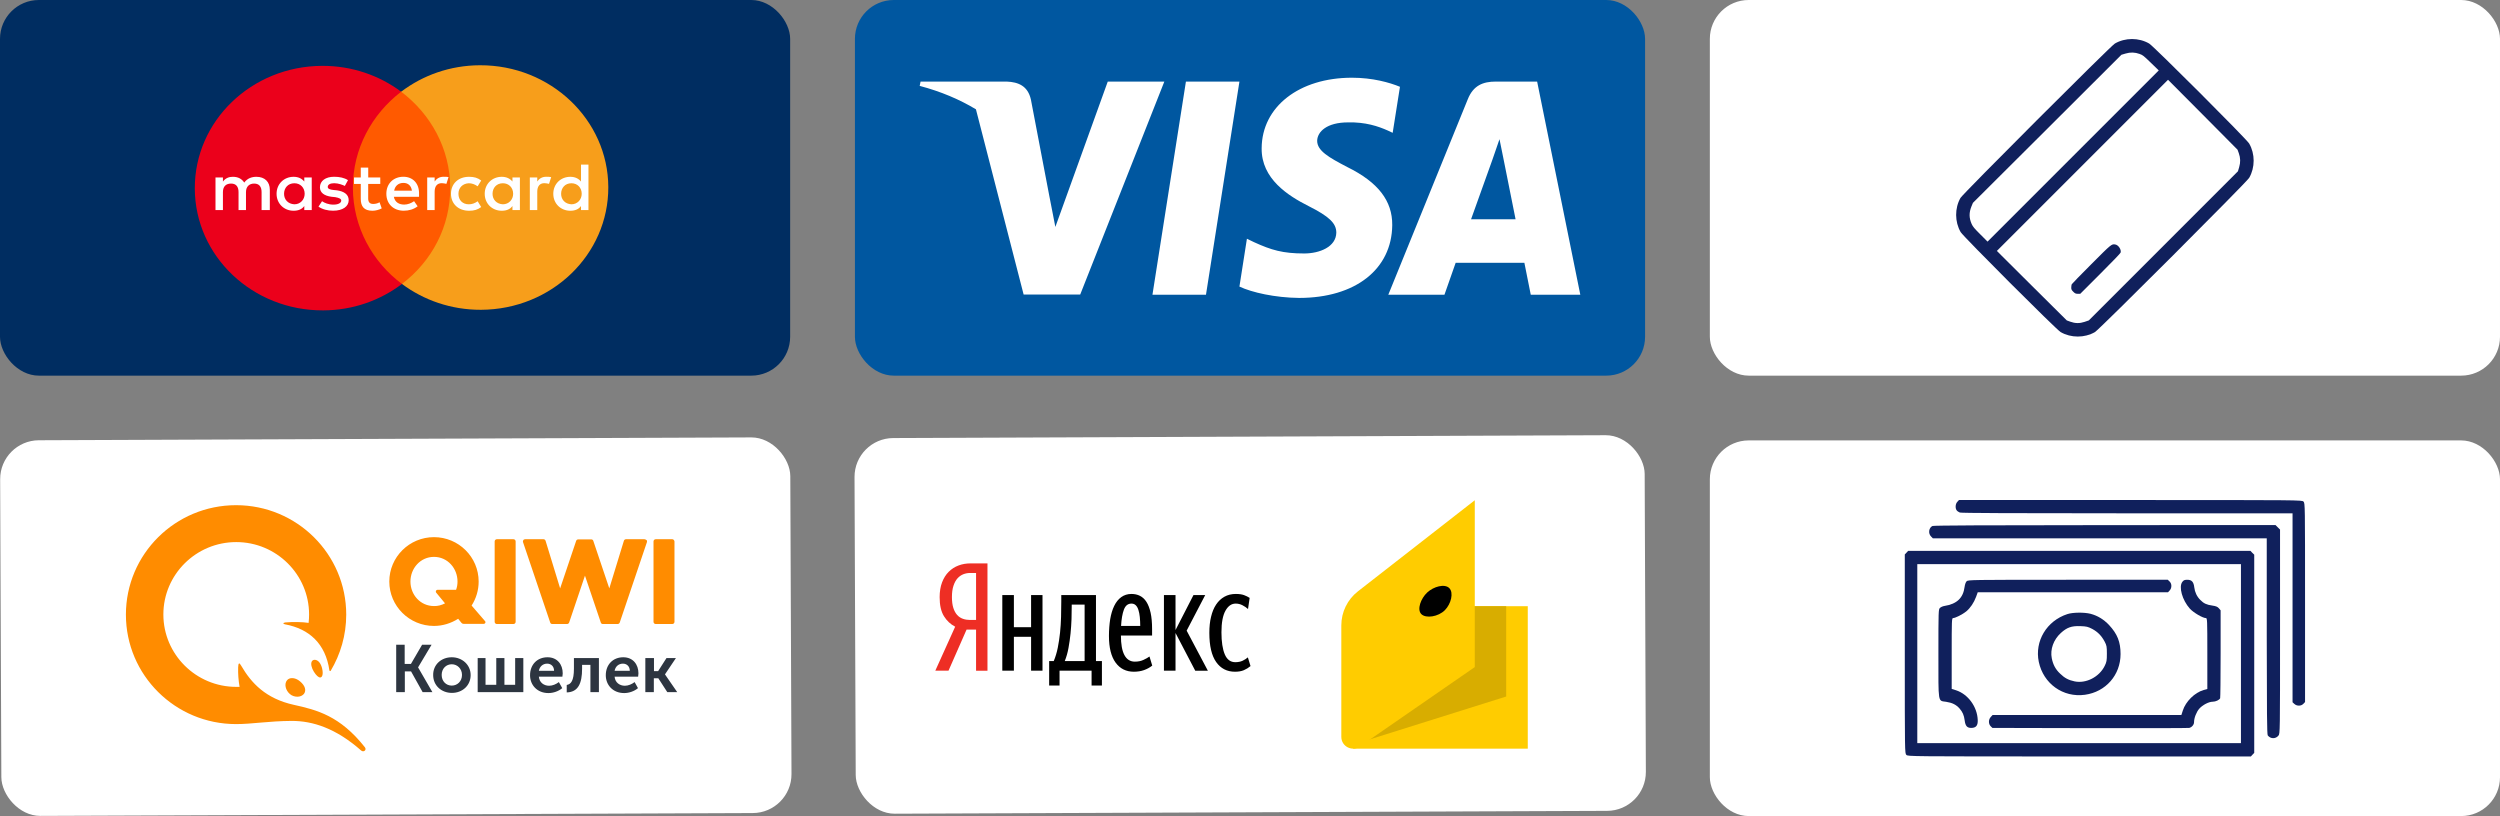
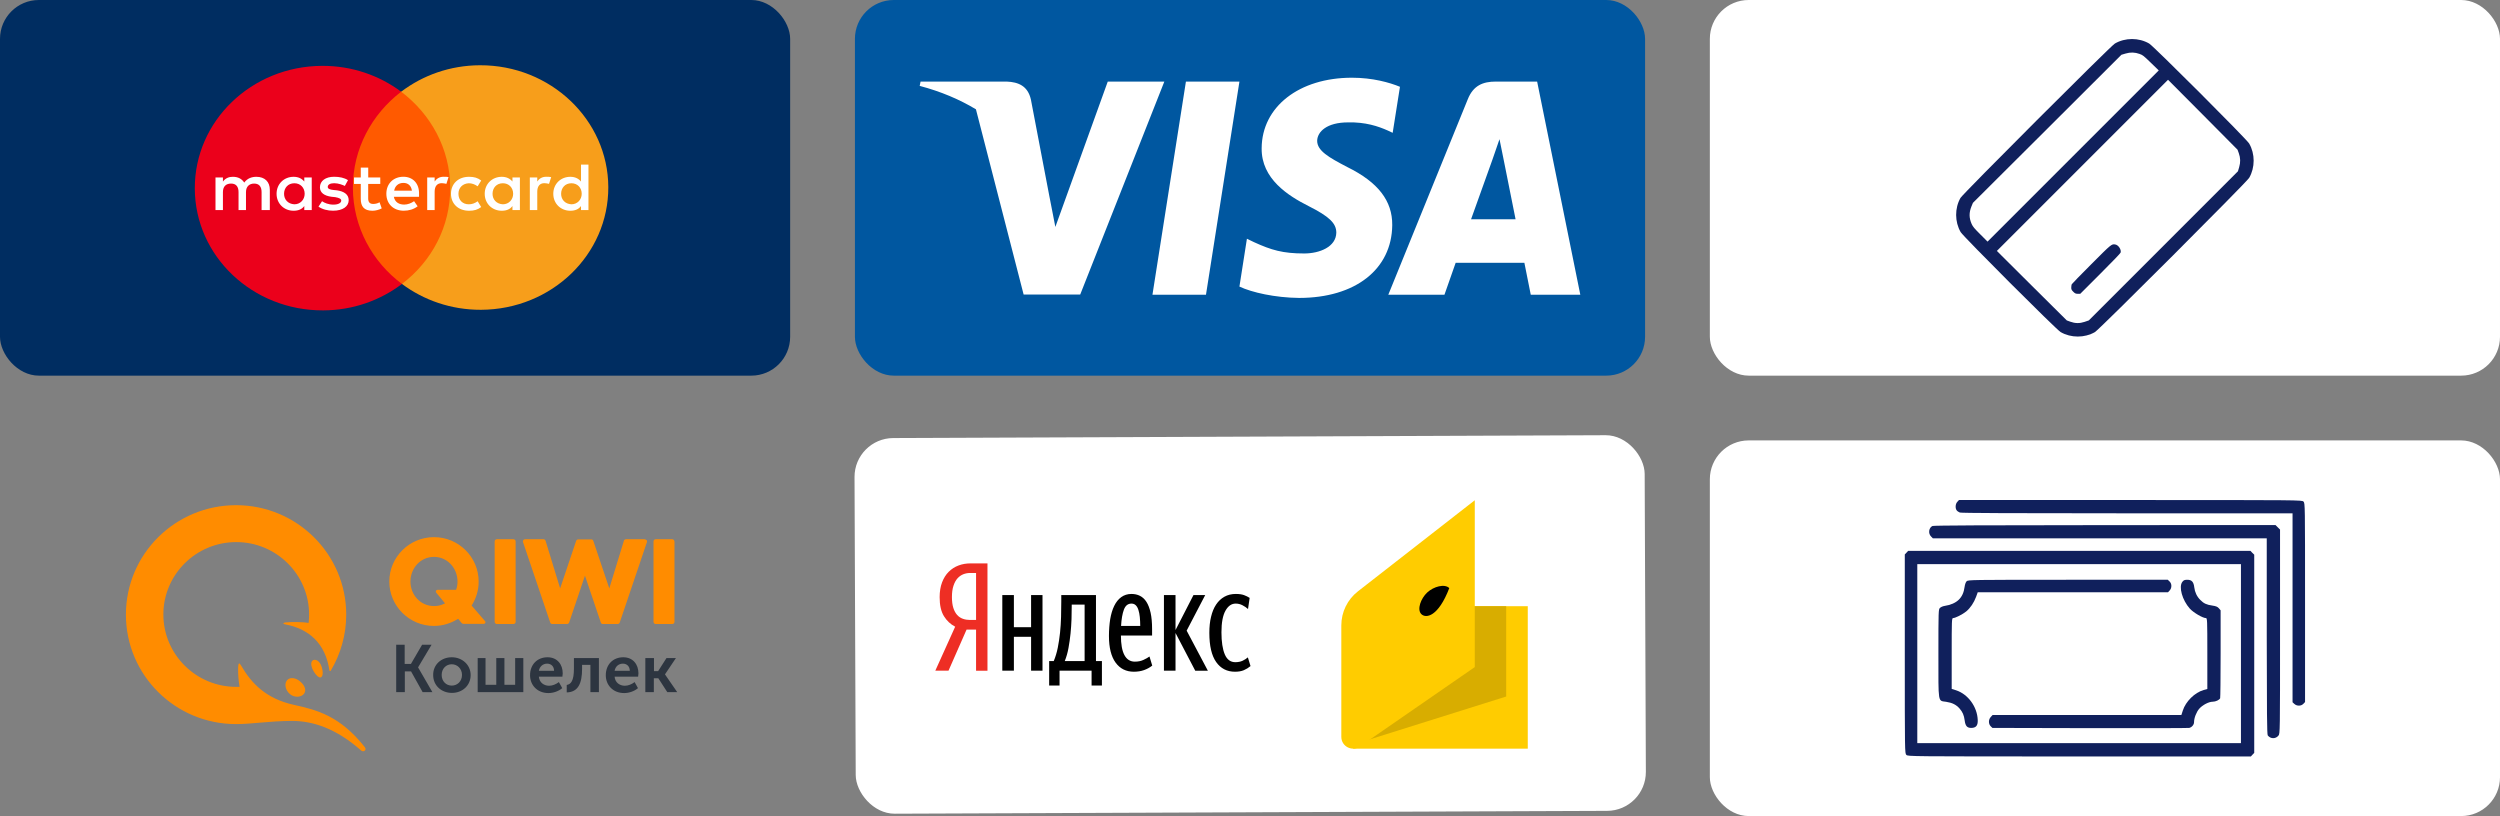
<svg xmlns="http://www.w3.org/2000/svg" width="193" height="63" viewBox="0 0 193 63" fill="none">
  <rect x="0" y="0" width="193" height="63" fill="#808080" stroke="none" />
  <rect x="66" width="61" height="29" rx="3" fill="#0057A0" />
  <path d="M104.371 6C105.969 6 107.262 6.367 108.077 6.7L107.515 10.254L107.142 10.079C106.394 9.746 105.406 9.414 104.063 9.449C102.433 9.449 101.702 10.167 101.685 10.867C101.685 11.637 102.569 12.146 104.014 12.898C106.394 14.071 107.498 15.507 107.481 17.38C107.448 20.794 104.626 23 100.291 23C98.438 22.982 96.653 22.579 95.684 22.124L96.262 18.43L96.806 18.693C98.149 19.307 99.033 19.568 100.683 19.568C101.872 19.568 103.147 19.06 103.163 17.958C103.163 17.24 102.62 16.714 101.021 15.909C99.458 15.121 97.367 13.808 97.4 11.444C97.418 8.241 100.291 6 104.371 6ZM93.101 22.755H88.969L91.553 6.298H95.684L93.101 22.755ZM122 22.755H118.175C118.175 22.755 117.8 20.864 117.682 20.286H112.378C112.225 20.722 111.515 22.742 111.511 22.755H107.176L113.312 7.664C113.738 6.596 114.486 6.298 115.472 6.298H118.667L122 22.755ZM77.715 6.298C78.616 6.333 79.347 6.631 79.585 7.682L81.029 15.242L81.03 15.244L81.473 17.52L85.519 6.298H89.887L83.393 22.737H79.024L75.342 8.438C74.071 7.673 72.621 7.058 71 6.631L71.068 6.298H77.715ZM115.761 10.745C115.564 11.335 115.226 12.283 115.217 12.32C115.217 12.32 113.908 15.979 113.567 16.925H117.002C116.833 16.105 116.054 12.188 116.049 12.163L115.761 10.745Z" fill="white" />
-   <rect y="34" width="61" height="29" rx="3" transform="rotate(-0.229 0 34)" fill="white" />
  <path d="M30.573 49.771H31.241V51.257H31.723L32.588 49.771H33.318L32.279 51.515V51.527L33.38 53.431H32.626L31.735 51.834H31.253V53.431H30.586V49.77L30.573 49.771ZM34.875 50.741C35.678 50.741 36.334 51.319 36.334 52.117C36.334 52.928 35.691 53.492 34.888 53.492C34.084 53.492 33.441 52.927 33.441 52.117C33.429 51.306 34.072 50.741 34.875 50.741ZM36.853 50.802H37.483V52.866H38.312V50.803H38.942V52.866H39.77V50.803H40.401V53.431H36.877V50.802H36.853ZM42.267 50.741C43.021 50.741 43.442 51.294 43.442 51.982C43.44 52.068 43.431 52.154 43.417 52.239H41.6C41.637 52.694 41.995 52.94 42.391 52.94C42.663 52.94 42.935 52.817 43.145 52.657L43.405 53.124C43.133 53.357 42.725 53.505 42.342 53.505C41.464 53.505 40.92 52.878 40.92 52.129C40.92 51.306 41.476 50.741 42.267 50.741ZM43.751 52.878C44.072 52.829 44.307 52.559 44.307 51.625V50.803H46.236V53.431H45.58V51.33H44.937V51.625C44.937 52.767 44.629 53.431 43.751 53.455V52.878ZM48.114 50.741C48.868 50.741 49.288 51.294 49.288 51.982C49.286 52.068 49.278 52.154 49.264 52.239H47.447C47.484 52.694 47.842 52.94 48.238 52.94C48.51 52.94 48.782 52.817 48.992 52.657L49.252 53.124C48.98 53.357 48.572 53.505 48.188 53.505C47.311 53.505 46.767 52.878 46.767 52.129C46.767 51.306 47.323 50.741 48.114 50.741ZM49.833 50.802H50.487V51.81H50.809L51.452 50.803H52.181L51.34 52.055V52.068L52.28 53.431H51.514L50.822 52.362H50.476V53.431H49.82V50.802H49.833ZM34.875 52.928C35.308 52.928 35.666 52.596 35.666 52.105C35.666 51.626 35.308 51.281 34.875 51.281C34.443 51.281 34.097 51.614 34.097 52.105C34.097 52.596 34.442 52.928 34.875 52.928ZM42.774 51.785C42.774 51.441 42.539 51.233 42.242 51.233C41.909 51.233 41.662 51.454 41.6 51.785L42.774 51.785ZM48.621 51.785C48.621 51.441 48.386 51.233 48.09 51.233C47.755 51.233 47.508 51.454 47.447 51.785L48.621 51.785Z" fill="#2D3540" />
  <path d="M39.807 41.8V48.002C39.808 48.025 39.804 48.048 39.795 48.069C39.787 48.09 39.774 48.109 39.758 48.125C39.742 48.141 39.723 48.154 39.701 48.162C39.68 48.17 39.657 48.175 39.635 48.174H38.361C38.338 48.175 38.316 48.17 38.294 48.162C38.273 48.154 38.254 48.141 38.238 48.125C38.222 48.109 38.209 48.09 38.2 48.069C38.192 48.048 38.188 48.025 38.188 48.002V41.8C38.188 41.777 38.192 41.755 38.2 41.734C38.209 41.713 38.222 41.694 38.238 41.677C38.254 41.661 38.273 41.649 38.294 41.64C38.316 41.632 38.338 41.628 38.361 41.628H39.635C39.657 41.628 39.68 41.632 39.701 41.64C39.723 41.649 39.742 41.661 39.758 41.677C39.774 41.694 39.787 41.713 39.795 41.734C39.804 41.755 39.808 41.777 39.807 41.8ZM49.746 41.628C49.796 41.628 49.858 41.653 49.919 41.702C49.956 41.739 49.956 41.8 49.944 41.849L47.842 48.064C47.83 48.096 47.807 48.124 47.779 48.143C47.75 48.163 47.717 48.174 47.682 48.175H46.545C46.47 48.175 46.408 48.138 46.384 48.064L45.159 44.441L43.936 48.064C43.923 48.096 43.901 48.123 43.872 48.143C43.844 48.163 43.81 48.173 43.775 48.174H42.638C42.564 48.174 42.502 48.138 42.477 48.063L40.376 41.849C40.363 41.8 40.363 41.751 40.4 41.702C40.425 41.653 40.487 41.628 40.536 41.628H41.958C42.032 41.628 42.094 41.677 42.119 41.751L43.243 45.423L44.48 41.751C44.492 41.719 44.514 41.691 44.543 41.671C44.572 41.652 44.605 41.641 44.64 41.64H45.642C45.715 41.64 45.777 41.677 45.802 41.751L47.038 45.423L48.163 41.751C48.173 41.716 48.194 41.685 48.223 41.663C48.252 41.641 48.288 41.629 48.324 41.628L49.746 41.628ZM51.897 41.628C51.983 41.628 52.057 41.702 52.07 41.8V48.002C52.07 48.025 52.066 48.048 52.058 48.069C52.049 48.09 52.036 48.109 52.02 48.125C52.004 48.141 51.985 48.154 51.964 48.162C51.942 48.17 51.92 48.175 51.897 48.174H50.623C50.601 48.175 50.578 48.17 50.557 48.162C50.536 48.154 50.516 48.141 50.5 48.125C50.484 48.109 50.471 48.09 50.463 48.069C50.454 48.048 50.45 48.025 50.451 48.002V41.8C50.45 41.777 50.454 41.755 50.463 41.734C50.471 41.713 50.484 41.694 50.5 41.677C50.516 41.661 50.536 41.649 50.557 41.64C50.578 41.632 50.601 41.628 50.623 41.628H51.897ZM37.447 47.953C37.52 48.039 37.459 48.162 37.347 48.162H35.79C35.759 48.163 35.729 48.157 35.701 48.144C35.673 48.131 35.648 48.112 35.629 48.088L35.37 47.769C34.826 48.113 34.183 48.322 33.503 48.322C31.6 48.322 30.054 46.787 30.054 44.895C30.054 43.004 31.6 41.468 33.503 41.468C35.407 41.468 36.952 43.004 36.952 44.895C36.952 45.571 36.754 46.209 36.408 46.749L37.447 47.953ZM24.43 50.962C24.751 51.085 24.875 51.564 24.9 51.773C24.949 52.154 24.838 52.301 24.715 52.301C24.591 52.301 24.418 52.154 24.232 51.859C24.047 51.564 23.973 51.233 24.072 51.06C24.133 50.95 24.269 50.901 24.43 50.962ZM22.551 52.35C22.749 52.35 22.971 52.436 23.169 52.608C23.552 52.927 23.664 53.296 23.466 53.566C23.354 53.701 23.169 53.787 22.959 53.787C22.749 53.787 22.526 53.714 22.378 53.578C22.032 53.284 21.933 52.792 22.155 52.522C22.242 52.411 22.378 52.35 22.551 52.35ZM18.225 55.9C13.527 55.9 9.72 52.117 9.72 47.45C9.72 42.783 13.527 39 18.224 39C22.922 39 26.729 42.783 26.729 47.45C26.729 49.034 26.284 50.52 25.53 51.785C25.506 51.822 25.444 51.81 25.431 51.761C25.135 49.685 23.861 48.543 22.007 48.199C21.846 48.174 21.822 48.076 22.032 48.052C22.601 48.002 23.404 48.014 23.824 48.088C23.849 47.872 23.862 47.655 23.861 47.437C23.861 44.355 21.34 41.849 18.237 41.849C15.134 41.849 12.612 44.355 12.612 47.437C12.612 50.52 15.134 53.026 18.237 53.026H18.496C18.408 52.527 18.371 52.021 18.385 51.515C18.398 51.171 18.472 51.122 18.62 51.392C19.399 52.731 20.512 53.934 22.687 54.414C24.467 54.807 26.247 55.261 28.163 57.681C28.336 57.889 28.077 58.11 27.879 57.938C25.926 56.219 24.146 55.654 22.526 55.654C20.709 55.666 19.473 55.9 18.225 55.9ZM34.356 46.578L33.676 45.755C33.602 45.669 33.664 45.534 33.775 45.534H35.209C35.283 45.337 35.32 45.116 35.32 44.895C35.32 43.876 34.554 42.991 33.503 42.991C32.453 42.991 31.686 43.876 31.686 44.895C31.686 45.914 32.453 46.787 33.503 46.787C33.8 46.799 34.097 46.713 34.356 46.578Z" fill="#FF8C00" />
  <rect width="61" height="29" rx="3" fill="#002D61" />
  <path d="M35.306 7.078H26.668V21.918H35.306V7.078Z" fill="#FF5A00" />
  <path d="M27.243 14.514C27.23 11.499 28.702 8.818 30.969 7.08C29.29 5.828 27.175 5.076 24.872 5.084C19.415 5.105 15.018 9.344 15.039 14.561C15.061 19.779 19.494 23.983 24.95 23.962C27.254 23.953 29.362 23.185 31.031 21.92C28.746 20.224 27.256 17.529 27.243 14.514Z" fill="#EB001B" />
  <path d="M46.961 14.439C46.982 19.656 42.585 23.895 37.129 23.916C34.825 23.924 32.71 23.172 31.031 21.92C33.327 20.179 34.77 17.5 34.757 14.486C34.744 11.471 33.251 8.8 30.969 7.08C32.635 5.815 34.743 5.047 37.047 5.038C42.506 5.017 46.939 9.249 46.961 14.439Z" fill="#F79E1B" />
  <path d="M20.83 16.218V14.645C20.83 14.043 20.447 13.649 19.789 13.649C19.46 13.649 19.102 13.753 18.856 14.095C18.664 13.808 18.389 13.649 17.977 13.649C17.703 13.649 17.428 13.729 17.21 14.016V13.701H16.636V16.218H17.21V14.828C17.21 14.383 17.456 14.172 17.84 14.172C18.223 14.172 18.415 14.407 18.415 14.828V16.218H18.99V14.828C18.99 14.383 19.265 14.172 19.619 14.172C20.003 14.172 20.194 14.407 20.194 14.828V16.218H20.83ZM29.36 13.701H28.427V12.941H27.852V13.701H27.331V14.199H27.852V15.354C27.852 15.931 28.098 16.27 28.756 16.27C29.002 16.27 29.277 16.191 29.469 16.087L29.302 15.614C29.136 15.717 28.945 15.745 28.807 15.745C28.532 15.745 28.424 15.586 28.424 15.326V14.199H29.357V13.701H29.36ZM34.241 13.646C33.912 13.646 33.692 13.805 33.555 14.013V13.698H32.98V16.215H33.555V14.798C33.555 14.379 33.746 14.141 34.104 14.141C34.213 14.141 34.35 14.169 34.462 14.193L34.628 13.668C34.513 13.646 34.35 13.646 34.241 13.646ZM26.865 13.909C26.59 13.726 26.207 13.646 25.795 13.646C25.137 13.646 24.699 13.961 24.699 14.459C24.699 14.877 25.028 15.116 25.603 15.192L25.878 15.219C26.178 15.271 26.344 15.351 26.344 15.482C26.344 15.665 26.124 15.797 25.74 15.797C25.357 15.797 25.053 15.665 24.862 15.534L24.587 15.953C24.887 16.163 25.299 16.267 25.712 16.267C26.478 16.267 26.919 15.925 26.919 15.455C26.919 15.009 26.561 14.774 26.015 14.694L25.74 14.666C25.494 14.639 25.303 14.587 25.303 14.431C25.303 14.248 25.494 14.144 25.798 14.144C26.127 14.144 26.456 14.275 26.622 14.355L26.865 13.909ZM42.164 13.646C41.835 13.646 41.615 13.805 41.477 14.013V13.698H40.902V16.215H41.477V14.798C41.477 14.379 41.669 14.141 42.027 14.141C42.136 14.141 42.273 14.169 42.385 14.193L42.551 13.674C42.439 13.646 42.276 13.646 42.164 13.646ZM34.816 14.96C34.816 15.72 35.366 16.27 36.216 16.27C36.599 16.27 36.874 16.191 37.149 15.983L36.874 15.537C36.653 15.696 36.436 15.772 36.187 15.772C35.721 15.772 35.392 15.458 35.392 14.96C35.392 14.486 35.721 14.172 36.187 14.147C36.433 14.147 36.653 14.227 36.874 14.383L37.149 13.937C36.874 13.726 36.599 13.649 36.216 13.649C35.366 13.646 34.816 14.199 34.816 14.96ZM40.136 14.96V13.701H39.561V14.016C39.369 13.781 39.094 13.649 38.736 13.649C37.995 13.649 37.42 14.199 37.42 14.96C37.42 15.72 37.995 16.27 38.736 16.27C39.12 16.27 39.395 16.139 39.561 15.904V16.218H40.136V14.96ZM38.024 14.96C38.024 14.514 38.324 14.147 38.819 14.147C39.286 14.147 39.615 14.489 39.615 14.96C39.615 15.406 39.286 15.772 38.819 15.772C38.327 15.745 38.024 15.403 38.024 14.96ZM31.143 13.646C30.376 13.646 29.826 14.172 29.826 14.957C29.826 15.745 30.376 16.267 31.171 16.267C31.555 16.267 31.938 16.163 32.242 15.925L31.967 15.531C31.746 15.69 31.472 15.794 31.2 15.794C30.842 15.794 30.488 15.635 30.405 15.192H32.35C32.35 15.113 32.35 15.061 32.35 14.981C32.376 14.172 31.881 13.646 31.143 13.646ZM31.143 14.12C31.5 14.12 31.746 14.331 31.801 14.722H30.43C30.485 14.383 30.73 14.12 31.143 14.12ZM45.429 14.96V12.705H44.854V14.016C44.663 13.781 44.388 13.649 44.03 13.649C43.289 13.649 42.714 14.199 42.714 14.96C42.714 15.72 43.289 16.27 44.03 16.27C44.413 16.27 44.688 16.139 44.854 15.904V16.218H45.429V14.96ZM43.318 14.96C43.318 14.514 43.618 14.147 44.113 14.147C44.579 14.147 44.908 14.489 44.908 14.96C44.908 15.406 44.579 15.772 44.113 15.772C43.618 15.745 43.318 15.403 43.318 14.96ZM24.066 14.96V13.701H23.491V14.016C23.3 13.781 23.025 13.649 22.667 13.649C21.926 13.649 21.351 14.199 21.351 14.96C21.351 15.72 21.926 16.27 22.667 16.27C23.05 16.27 23.325 16.139 23.491 15.904V16.218H24.066V14.96ZM21.929 14.96C21.929 14.514 22.229 14.147 22.725 14.147C23.191 14.147 23.52 14.489 23.52 14.96C23.52 15.406 23.191 15.772 22.725 15.772C22.229 15.745 21.929 15.403 21.929 14.96Z" fill="white" />
  <rect x="65.957" y="33.83" width="61" height="29" rx="3" transform="rotate(-0.229 65.957 33.83)" fill="white" />
  <path d="M74.621 48.601L73.225 51.776H72.206L73.739 48.381C73.38 48.195 73.092 47.925 72.87 47.565C72.649 47.206 72.54 46.72 72.54 46.098C72.54 45.667 72.603 45.286 72.728 44.957C72.854 44.627 73.025 44.356 73.242 44.141C73.459 43.925 73.714 43.76 74.002 43.654C74.291 43.544 74.6 43.494 74.917 43.494H76.233V51.781H75.352V48.605H74.621V48.601ZM75.352 44.234H74.884C74.708 44.234 74.537 44.267 74.37 44.331C74.203 44.398 74.052 44.5 73.923 44.644C73.793 44.787 73.689 44.978 73.61 45.215C73.53 45.451 73.489 45.743 73.489 46.094C73.489 46.428 73.526 46.707 73.597 46.931C73.668 47.155 73.768 47.337 73.894 47.477C74.019 47.616 74.169 47.713 74.341 47.773C74.512 47.832 74.692 47.861 74.884 47.861H75.352V44.234Z" fill="#EE2E24" />
  <path d="M80.481 45.938V51.776H79.6V49.159H78.272V51.776H77.378V45.938H78.272V48.419H79.6V45.938H80.481ZM85.073 52.922H84.27V51.776H81.797V52.922H80.995V51.032H81.35C81.48 50.724 81.584 50.381 81.66 50.005C81.735 49.629 81.793 49.244 81.835 48.846C81.877 48.449 81.902 48.043 81.914 47.629C81.927 47.214 81.931 46.817 81.931 46.428V45.938H84.609V51.036H85.068V52.922H85.073ZM83.732 46.677H82.737V46.783C82.737 47.092 82.733 47.43 82.721 47.794C82.708 48.161 82.683 48.533 82.645 48.91C82.608 49.286 82.553 49.658 82.487 50.026C82.42 50.394 82.324 50.728 82.198 51.036H83.732V46.677ZM88.953 51.383C88.769 51.531 88.561 51.645 88.323 51.73C88.084 51.815 87.821 51.857 87.533 51.857C86.936 51.857 86.468 51.624 86.125 51.155C85.783 50.686 85.611 50.001 85.611 49.1C85.611 48.631 85.645 48.195 85.707 47.802C85.774 47.409 85.875 47.066 86.017 46.775C86.159 46.483 86.338 46.259 86.56 46.098C86.781 45.938 87.044 45.853 87.349 45.853C87.587 45.853 87.805 45.899 88.001 45.997C88.197 46.094 88.368 46.25 88.506 46.466C88.644 46.682 88.749 46.961 88.828 47.307C88.903 47.65 88.941 48.068 88.941 48.563V49.062H86.535C86.535 49.726 86.622 50.229 86.802 50.567C86.982 50.905 87.249 51.079 87.608 51.079C87.859 51.079 88.084 51.036 88.277 50.944C88.473 50.855 88.627 50.766 88.74 50.681L88.953 51.383ZM87.349 46.597C87.073 46.597 86.881 46.754 86.764 47.066C86.647 47.379 86.576 47.798 86.547 48.322H88.026C88.026 48.077 88.013 47.844 87.993 47.633C87.972 47.422 87.934 47.236 87.884 47.083C87.834 46.927 87.767 46.808 87.679 46.724C87.591 46.639 87.479 46.597 87.349 46.597ZM90.75 48.867V51.776H89.856V45.938H90.75V48.639L92.137 45.938H93.043L91.61 48.686L93.248 51.781H92.274L90.75 48.867ZM95.341 51.857C94.722 51.857 94.238 51.607 93.887 51.108C93.536 50.609 93.361 49.857 93.361 48.855C93.361 48.398 93.402 47.984 93.494 47.616C93.582 47.244 93.711 46.931 93.883 46.673C94.054 46.415 94.267 46.212 94.522 46.069C94.777 45.925 95.073 45.853 95.407 45.853C95.666 45.853 95.875 45.883 96.038 45.942C96.197 46.001 96.343 46.073 96.473 46.157L96.347 47.016C96.226 46.906 96.08 46.808 95.917 46.724C95.754 46.639 95.579 46.597 95.395 46.597C95.073 46.597 94.81 46.779 94.605 47.147C94.401 47.51 94.296 48.068 94.296 48.812C94.296 49.548 94.384 50.119 94.555 50.521C94.727 50.922 94.998 51.121 95.362 51.121C95.583 51.121 95.775 51.083 95.934 51.007C96.093 50.931 96.226 50.846 96.335 50.749L96.54 51.421C96.385 51.552 96.214 51.658 96.026 51.738C95.838 51.819 95.608 51.857 95.341 51.857Z" fill="black" />
  <g clip-path="url(#clip0_6123_113)">
    <path d="M106.278 46.801H117.944V57.796H104.459L106.278 46.801Z" fill="#FFCC00" />
    <path d="M106.277 46.801H116.277V53.771L105.671 57.104L106.277 46.801Z" fill="#D8AD00" />
    <path d="M113.853 38.619V51.498L104.976 57.634C104.373 58.05 103.55 57.619 103.55 56.886V48.278C103.55 47.25 104.024 46.281 104.835 45.649L113.853 38.619Z" fill="#FFCC00" />
-     <path d="M111.884 45.401C112.239 45.757 112.022 46.623 111.544 47.105C111.038 47.616 110.081 47.763 109.726 47.408C109.371 47.053 109.688 46.202 110.181 45.741C110.676 45.278 111.529 45.047 111.884 45.401Z" fill="black" />
+     <path d="M111.884 45.401C111.038 47.616 110.081 47.763 109.726 47.408C109.371 47.053 109.688 46.202 110.181 45.741C110.676 45.278 111.529 45.047 111.884 45.401Z" fill="black" />
  </g>
  <rect x="132" width="61" height="29" rx="3" fill="white" />
  <path d="M151.349 15.28C150.897 16.072 150.904 17.125 151.362 17.917C151.558 18.257 158.741 25.44 159.081 25.636C159.876 26.097 160.935 26.097 161.73 25.636C162.074 25.436 173.436 14.073 173.636 13.73C174.097 12.935 174.097 11.876 173.636 11.081C173.44 10.741 166.257 3.558 165.917 3.362C165.119 2.897 164.066 2.897 163.267 3.362C162.94 3.551 151.529 14.963 151.349 15.28ZM164.092 4.134C164.471 4.022 164.808 4.032 165.174 4.163C165.429 4.255 165.475 4.294 166.048 4.847L166.656 5.435L160.049 12.042L153.439 18.653L152.883 18.097C152.405 17.619 152.314 17.508 152.215 17.299C152.006 16.828 152 16.415 152.199 15.928L152.31 15.66L158.044 9.946L163.774 4.228L164.092 4.134ZM170.054 8.853L172.736 11.555L172.835 11.823C172.965 12.19 172.975 12.526 172.864 12.906L172.769 13.223L167.013 18.98L161.256 24.736L160.929 24.848C160.553 24.975 160.203 24.972 159.823 24.834L159.555 24.736L156.853 22.054L154.158 19.372L160.765 12.765L167.372 6.158L170.054 8.853Z" fill="#10205C" />
  <path d="M159.938 21.946C159.921 21.982 159.905 22.09 159.902 22.185C159.895 22.329 159.921 22.388 160.056 22.522C160.186 22.653 160.245 22.679 160.406 22.682L160.595 22.682L162.139 21.138C163.133 20.144 163.689 19.562 163.712 19.5C163.778 19.277 163.549 18.918 163.303 18.875C163.016 18.823 163.006 18.832 161.433 20.412C160.628 21.217 159.954 21.91 159.938 21.946Z" fill="#10205C" />
  <rect x="132" y="34" width="61" height="29" rx="3" fill="white" />
  <path d="M151.106 38.741C150.955 38.898 150.931 39.236 151.057 39.399C151.1 39.459 151.208 39.532 151.299 39.568C151.413 39.61 155.541 39.628 164.226 39.628H176.985V46.919V54.215L177.123 54.342C177.317 54.523 177.649 54.517 177.818 54.336L177.95 54.197V46.52C177.95 38.922 177.95 38.844 177.83 38.723C177.709 38.602 177.63 38.602 164.474 38.602H151.232L151.106 38.741Z" fill="#10205C" />
  <path d="M149.186 40.606C148.903 40.739 148.842 41.179 149.072 41.409L149.216 41.559H162.108H174.993V49.116C174.999 54.964 175.011 56.702 175.071 56.774C175.283 57.052 175.681 57.058 175.898 56.786C176.019 56.636 176.019 56.557 176.019 48.76V40.884L175.844 40.709L175.669 40.533L162.488 40.54C153.544 40.54 149.271 40.564 149.186 40.606Z" fill="#10205C" />
  <path d="M147.183 42.664L147.05 42.803V50.48C147.05 58.078 147.05 58.156 147.171 58.277C147.291 58.398 147.37 58.398 160.526 58.398H173.768L173.895 58.259L174.027 58.12V50.468V42.821L173.876 42.676L173.732 42.525H160.52H147.309L147.183 42.664ZM173.001 50.462V57.372H160.508H148.015V50.462V43.551H160.508H173.001V50.462Z" fill="#10205C" />
  <path d="M151.824 44.873C151.757 44.939 151.691 45.12 151.667 45.307C151.558 46.164 151.069 46.629 150.11 46.78C149.983 46.798 149.826 46.87 149.76 46.937C149.651 47.045 149.645 47.166 149.645 50.455C149.645 54.384 149.597 54.077 150.242 54.179C150.719 54.252 151.015 54.403 151.274 54.692C151.516 54.97 151.618 55.205 151.673 55.616C151.727 56.044 151.86 56.195 152.174 56.195C152.548 56.195 152.699 56.014 152.681 55.585C152.644 54.559 151.926 53.582 150.997 53.286L150.671 53.183V50.449C150.671 47.884 150.677 47.715 150.779 47.715C150.948 47.715 151.522 47.426 151.793 47.202C152.107 46.943 152.385 46.532 152.554 46.074L152.681 45.724H160.025H167.37L167.497 45.585C167.678 45.392 167.672 45.06 167.491 44.891L167.352 44.758H159.645C152.168 44.758 151.932 44.764 151.824 44.873Z" fill="#10205C" />
  <path d="M168.481 44.915C168.179 45.295 168.469 46.333 169.054 46.985C169.326 47.287 170.05 47.715 170.291 47.715C170.4 47.715 170.406 47.824 170.406 50.456V53.189L170.128 53.268C169.434 53.461 168.734 54.155 168.511 54.861L168.402 55.199H161.118H153.827L153.688 55.35C153.501 55.549 153.501 55.887 153.682 56.068L153.815 56.195L161.341 56.213C165.481 56.219 168.927 56.213 169.006 56.195C169.211 56.147 169.38 55.947 169.38 55.754C169.38 55.428 169.567 54.952 169.79 54.704C170.044 54.421 170.521 54.173 170.816 54.173C171.052 54.173 171.342 54.034 171.396 53.902C171.414 53.847 171.432 52.296 171.432 50.462V47.118L171.299 46.961C171.191 46.84 171.076 46.792 170.792 46.75C170.358 46.69 170.128 46.587 169.869 46.321C169.603 46.062 169.44 45.712 169.398 45.344C169.35 44.921 169.199 44.758 168.861 44.758C168.656 44.758 168.577 44.788 168.481 44.915Z" fill="#10205C" />
-   <path d="M159.603 47.408C158.004 47.927 157.062 49.496 157.394 51.095C157.75 52.785 159.271 53.871 160.961 53.636C162.566 53.413 163.707 52.109 163.707 50.492C163.707 49.556 163.46 48.941 162.82 48.253C162.403 47.812 161.933 47.528 161.383 47.383C160.901 47.263 160.026 47.269 159.603 47.408ZM161.522 48.554C161.957 48.79 162.24 49.085 162.482 49.538C162.633 49.828 162.651 49.918 162.651 50.462C162.651 50.999 162.633 51.101 162.482 51.409C162.065 52.26 161.046 52.785 160.164 52.604C159.694 52.507 159.386 52.344 159.042 52.007C158.686 51.675 158.493 51.306 158.396 50.812C158.263 50.13 158.529 49.387 159.096 48.868C159.567 48.44 159.917 48.313 160.599 48.337C161.082 48.355 161.184 48.379 161.522 48.554Z" fill="#10205C" />
  <defs>
    <clipPath id="clip0_6123_113">
      <rect width="20" height="20" fill="white" transform="translate(100.823 38.208)" />
    </clipPath>
  </defs>
</svg>